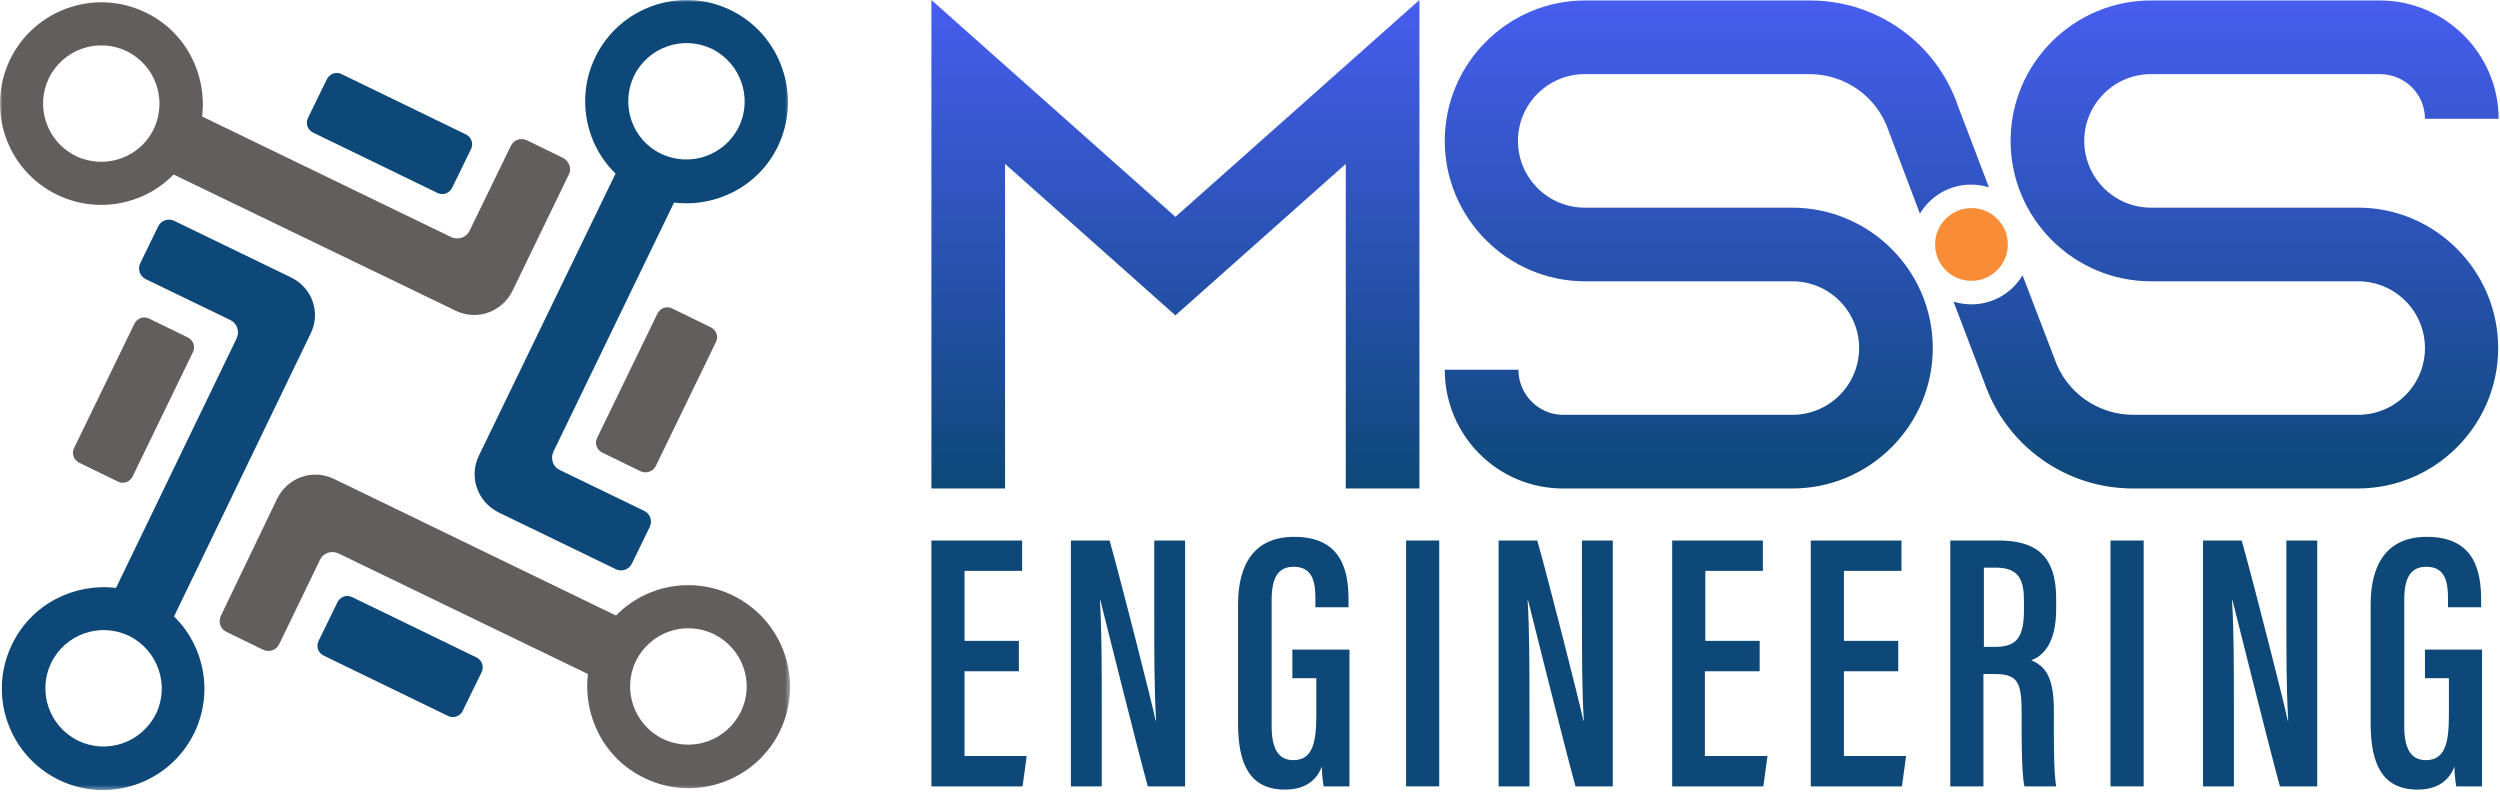
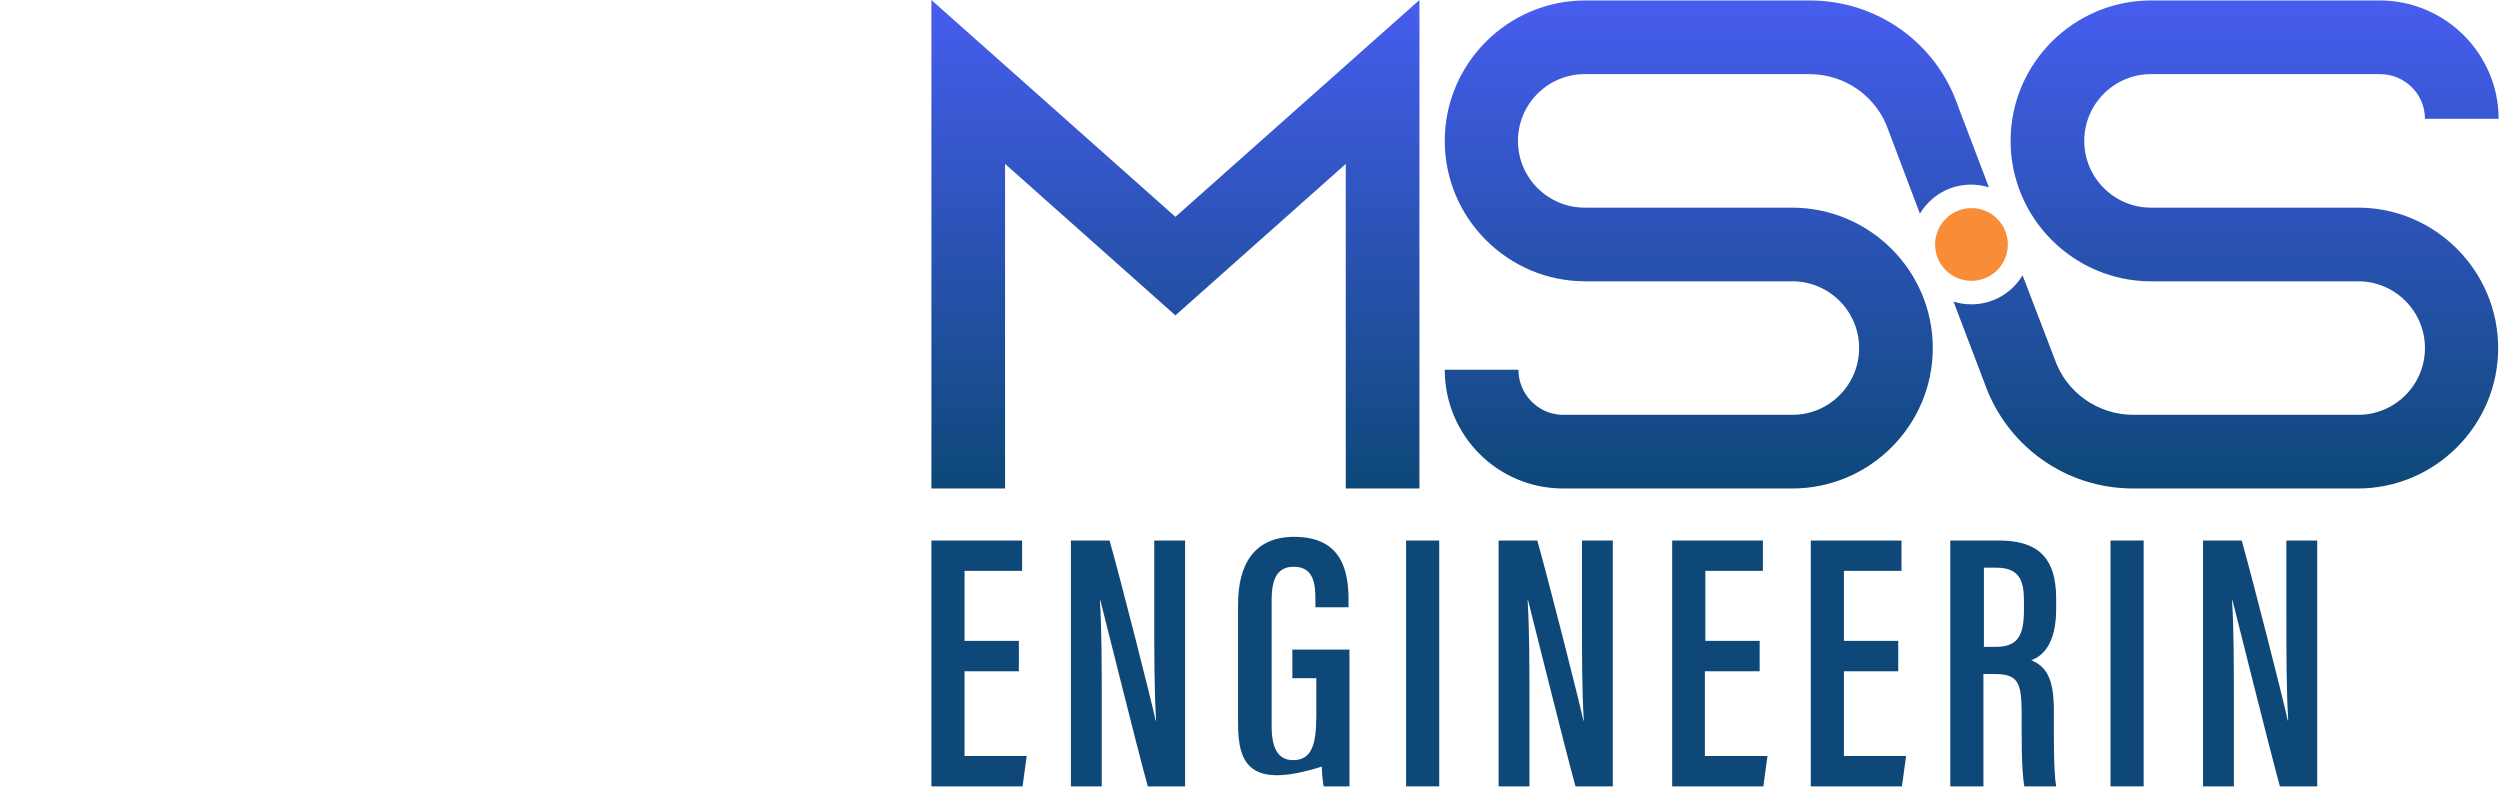
<svg xmlns="http://www.w3.org/2000/svg" width="543" height="172" viewBox="0 0 543 172" fill="none">
  <g clip-path="url(#clip0_1036_281)">
    <mask id="mask0_1036_281" style="mask-type:luminance" maskUnits="userSpaceOnUse" x="0" y="0" width="172" height="172">
-       <path d="M171.6 0H0V171.6H171.6V0Z" fill="white" />
-     </mask>
+       </mask>
    <g mask="url(#mask0_1036_281)">
      <path d="M102.299 32.4L98.199 40.8C97.599 42 96.199 42.5 94.999 41.9L67.999 28.8C66.799 28.2 66.299 26.8 66.899 25.6L70.999 17.2C71.599 16 72.999 15.5 74.199 16.1L101.199 29.2C102.399 29.8 102.899 31.2 102.299 32.4Z" fill="#0D4878" />
      <path d="M122.299 34.3L114.499 30.5C113.099 29.8 111.499 30.4 110.899 31.8L101.999 50.1C101.299 51.6 99.499 52.2 97.999 51.5L43.899 25.3C44.999 16.2 40.399 6.9 31.599 2.7C20.699 -2.6 7.499 2 2.199 12.9C-3.101 23.9 1.499 37 12.399 42.3C21.099 46.5 31.299 44.5 37.699 37.9L98.999 67.5C103.599 69.7 108.999 67.8 111.299 63.2L123.599 37.8C124.199 36.6 123.599 35 122.299 34.3ZM16.499 33.9C10.199 30.8 7.599 23.3 10.599 17C13.699 10.7 21.199 8.1 27.499 11.1C33.799 14.2 36.399 21.7 33.399 28C30.399 34.3 22.799 36.9 16.499 33.9Z" fill="#625E5D" />
      <path d="M69.2 139.2L73.3 130.8C73.9 129.6 75.3 129.1 76.5 129.7L103.5 142.8C104.7 143.4 105.2 144.8 104.6 146L100.5 154.4C99.9 155.6 98.5 156.1 97.3 155.5L70.3 142.4C69.1 141.8 68.6 140.4 69.2 139.2Z" fill="#0D4878" />
-       <path d="M159.1 129.299C150.4 125.099 140.2 127.099 133.8 133.699L72.5 103.999C67.9 101.799 62.5 103.699 60.2 108.299L48 133.699C47.3 135.099 47.9 136.699 49.3 137.299L57.1 141.099C58.5 141.799 60.1 141.199 60.7 139.799L69.5 121.599C70.2 120.099 72 119.499 73.5 120.199L127.7 146.399C126.6 155.499 131.2 164.799 140 168.999C150.9 174.299 164.1 169.699 169.4 158.799C174.7 147.799 170.1 134.599 159.1 129.299ZM160.9 154.599C157.8 160.899 150.3 163.499 144 160.499C137.7 157.399 135.1 149.899 138.1 143.599C141.2 137.299 148.7 134.699 155 137.699C161.3 140.799 164 148.299 160.9 154.599Z" fill="#625E5D" />
      <path d="M139.2 102.399L130.8 98.299C129.6 97.699 129.1 96.299 129.7 95.099L142.8 68.099C143.4 66.899 144.8 66.399 146 66.999L154.4 71.099C155.6 71.699 156.1 73.099 155.5 74.299L142.4 101.299C141.8 102.399 140.4 102.899 139.2 102.399Z" fill="#625E5D" />
      <path d="M158.7 2.2C147.8 -3.1 134.6 1.5 129.3 12.4C125.1 21.1 127.1 31.3 133.7 37.7L104 99C101.8 103.6 103.7 109 108.3 111.3L133.7 123.6C135.1 124.3 136.7 123.7 137.3 122.3L141.1 114.5C141.8 113.1 141.2 111.5 139.8 110.9L121.6 102.1C120.1 101.4 119.5 99.6 120.2 98.1L146.4 44C155.5 45.1 164.8 40.5 169 31.7C174.2 20.7 169.6 7.5 158.7 2.2ZM160.5 27.5C157.4 33.8 149.9 36.4 143.6 33.4C137.3 30.4 134.7 22.8 137.7 16.5C140.8 10.2 148.3 7.6 154.6 10.6C160.9 13.7 163.5 21.3 160.5 27.5Z" fill="#0D4878" />
      <path d="M32.398 69.2L40.798 73.3C41.998 73.9 42.498 75.3 41.898 76.5L28.798 103.5C28.198 104.7 26.798 105.2 25.598 104.6L17.198 100.5C15.998 99.9 15.498 98.5 16.098 97.3L29.198 70.3C29.798 69.1 31.198 68.6 32.398 69.2Z" fill="#625E5D" />
      <path d="M63.297 60.299L37.897 47.999C36.497 47.299 34.897 47.899 34.297 49.299L30.497 57.099C29.797 58.499 30.397 60.099 31.797 60.699L49.997 69.499C51.497 70.199 52.097 71.999 51.397 73.499L25.197 127.699C16.097 126.599 6.797 131.199 2.597 139.999C-2.703 150.899 1.897 164.099 12.797 169.399C23.697 174.699 36.897 170.099 42.197 159.199C46.397 150.499 44.397 140.299 37.797 133.899L67.397 72.599C69.797 67.999 67.797 62.499 63.297 60.299ZM33.897 154.999C30.797 161.299 23.297 163.899 16.997 160.899C10.697 157.799 8.097 150.299 11.097 143.999C14.197 137.699 21.697 135.099 27.997 138.099C34.297 141.199 36.897 148.799 33.897 154.999Z" fill="#0D4878" />
    </g>
    <path d="M419.801 75.6C419.801 92.4 406.101 106.1 389.301 106.1H339.501C325.301 106.1 313.801 94.6 313.801 80.3H329.801C329.801 85.7 334.201 90.1 339.501 90.1H389.301C397.301 90.1 403.801 83.6 403.801 75.6C403.801 67.6 397.301 61.1 389.301 61.1H344.301C327.501 61.1 313.801 47.4 313.801 30.6C313.801 13.8 327.501 0.1 344.301 0.1H393.101C407.701 0.1 420.601 9.3 425.301 23.1L432.001 40.7C430.801 40.3 429.501 40.1 428.101 40.1C423.401 40.1 419.301 42.6 417.001 46.4L410.201 28.4C407.701 21 400.801 16.1 393.001 16.1H344.201C336.201 16.1 329.701 22.6 329.701 30.6C329.701 38.6 336.201 45.1 344.201 45.1H389.201C406.101 45.1 419.801 58.8 419.801 75.6Z" fill="url(#paint0_linear_1036_281)" />
    <path d="M542.601 75.6C542.601 92.4 528.901 106.1 512.101 106.1H463.301C448.701 106.1 435.801 96.9 431.001 83.1L424.301 65.5C425.501 65.9 426.801 66.1 428.201 66.1C432.901 66.1 437.001 63.6 439.301 59.8L446.201 77.8C448.701 85.2 455.601 90.1 463.401 90.1H512.201C520.201 90.1 526.701 83.6 526.701 75.6C526.701 67.6 520.201 61.1 512.201 61.1H467.201C450.401 61.1 436.701 47.4 436.701 30.6C436.701 13.8 450.401 0.1 467.201 0.1H516.901C531.101 0.1 542.701 11.7 542.701 25.8H526.701C526.701 20.4 522.301 16.1 516.901 16.1H467.201C459.201 16.1 452.701 22.6 452.701 30.6C452.701 38.6 459.201 45.1 467.201 45.1H512.201C528.901 45.1 542.601 58.8 542.601 75.6Z" fill="url(#paint1_linear_1036_281)" />
    <path d="M308.301 106.1H292.301V35.6L255.301 68.5L218.301 35.6V106.1H202.301V0L255.301 47.1L308.301 0V106.1Z" fill="url(#paint2_linear_1036_281)" />
    <path d="M428.201 61C432.564 61 436.101 57.463 436.101 53.1C436.101 48.737 432.564 45.2 428.201 45.2C423.838 45.2 420.301 48.737 420.301 53.1C420.301 57.463 423.838 61 428.201 61Z" fill="#F98C36" />
    <path d="M221.301 145.799H209.501V164.199H223.001L222.101 170.799H202.301V117.399H222.001V123.999H209.501V139.199H221.301V145.799Z" fill="#0D4878" />
    <path d="M232.602 170.799V117.399H241.002C243.402 125.899 250.302 152.999 251.002 156.499H251.102C250.702 149.699 250.702 142.099 250.702 133.399V117.399H257.402V170.799H249.302C247.102 162.899 239.802 133.499 239.002 130.399H238.902C239.302 136.899 239.302 144.599 239.302 154.299V170.799H232.602Z" fill="#0D4878" />
-     <path d="M293.102 170.8H287.502C287.302 169.9 287.102 167.7 287.102 166.5C285.702 170.2 282.602 171.5 279.102 171.5C271.402 171.5 268.902 165.9 268.902 157.1V131.3C268.902 122.6 272.402 116.6 281.102 116.6C291.502 116.6 292.902 124.1 292.902 130.3V131.9H285.702V130C285.702 126.8 285.302 123.1 281.002 123.1C277.702 123.1 276.202 125.3 276.202 130.3V157.7C276.202 162.4 277.502 165.1 280.902 165.1C285.002 165.1 285.902 161.5 285.902 155.4V147.3H280.702V141.1H293.102V170.8Z" fill="#0D4878" />
+     <path d="M293.102 170.8H287.502C287.302 169.9 287.102 167.7 287.102 166.5C271.402 171.5 268.902 165.9 268.902 157.1V131.3C268.902 122.6 272.402 116.6 281.102 116.6C291.502 116.6 292.902 124.1 292.902 130.3V131.9H285.702V130C285.702 126.8 285.302 123.1 281.002 123.1C277.702 123.1 276.202 125.3 276.202 130.3V157.7C276.202 162.4 277.502 165.1 280.902 165.1C285.002 165.1 285.902 161.5 285.902 155.4V147.3H280.702V141.1H293.102V170.8Z" fill="#0D4878" />
    <path d="M312.602 117.399V170.799H305.402V117.399H312.602Z" fill="#0D4878" />
    <path d="M325.5 170.799V117.399H333.9C336.3 125.899 343.2 152.999 343.9 156.499H344C343.6 149.699 343.6 142.099 343.6 133.399V117.399H350.3V170.799H342.2C340 162.899 332.7 133.499 331.9 130.399H331.8C332.2 136.899 332.2 144.599 332.2 154.299V170.799H325.5Z" fill="#0D4878" />
    <path d="M382.099 145.799H370.299V164.199H383.899L382.999 170.799H363.199V117.399H382.899V123.999H370.399V139.199H382.199V145.799H382.099Z" fill="#0D4878" />
    <path d="M412.301 145.799H400.501V164.199H414.001L413.101 170.799H393.301V117.399H413.001V123.999H400.501V139.199H412.301V145.799Z" fill="#0D4878" />
    <path d="M430.802 146.499V170.799H423.602V117.399H434.102C442.202 117.399 446.602 120.699 446.602 129.999V132.199C446.602 139.999 443.602 142.499 441.202 143.399C444.402 144.799 446.102 147.199 446.102 154.399C446.102 158.899 446.002 167.599 446.602 170.799H439.702C439.002 167.499 439.102 158.699 439.102 154.799C439.102 148.099 438.202 146.399 433.202 146.399H430.802V146.499ZM430.802 140.499H433.402C438.102 140.499 439.602 138.299 439.602 132.499V130.399C439.602 125.999 438.502 123.299 433.602 123.299H430.902V140.499H430.802Z" fill="#0D4878" />
    <path d="M465.602 117.399V170.799H458.402V117.399H465.602Z" fill="#0D4878" />
    <path d="M478.5 170.799V117.399H486.9C489.3 125.899 496.2 152.999 496.9 156.499H497C496.6 149.699 496.6 142.099 496.6 133.399V117.399H503.3V170.799H495.2C493 162.899 485.7 133.499 484.9 130.399H484.8C485.2 136.899 485.2 144.599 485.2 154.299V170.799H478.5Z" fill="#0D4878" />
-     <path d="M539.102 170.8H533.502C533.302 169.9 533.102 167.7 533.102 166.5C531.702 170.2 528.602 171.5 525.102 171.5C517.402 171.5 514.902 165.9 514.902 157.1V131.3C514.902 122.6 518.402 116.6 527.102 116.6C537.502 116.6 538.902 124.1 538.902 130.3V131.9H531.702V130C531.702 126.8 531.302 123.1 527.002 123.1C523.702 123.1 522.202 125.3 522.202 130.3V157.7C522.202 162.4 523.502 165.1 526.902 165.1C531.002 165.1 531.902 161.5 531.902 155.4V147.3H526.702V141.1H539.102V170.8Z" fill="#0D4878" />
  </g>
  <defs>
    <linearGradient id="paint0_linear_1036_281" x1="372.901" y1="0.1" x2="372.901" y2="106.1" gradientUnits="userSpaceOnUse">
      <stop stop-color="#475DEF" />
      <stop offset="1" stop-color="#0D4878" />
    </linearGradient>
    <linearGradient id="paint1_linear_1036_281" x1="483.501" y1="0.1" x2="483.501" y2="106.1" gradientUnits="userSpaceOnUse">
      <stop stop-color="#475DEF" />
      <stop offset="1" stop-color="#0D4878" />
    </linearGradient>
    <linearGradient id="paint2_linear_1036_281" x1="255.301" y1="0" x2="255.301" y2="106.1" gradientUnits="userSpaceOnUse">
      <stop stop-color="#475DEF" />
      <stop offset="1" stop-color="#0D4878" />
    </linearGradient>
    <clipPath id="clip0_1036_281">
      <rect width="542.6" height="171.6" fill="white" />
    </clipPath>
  </defs>
</svg>